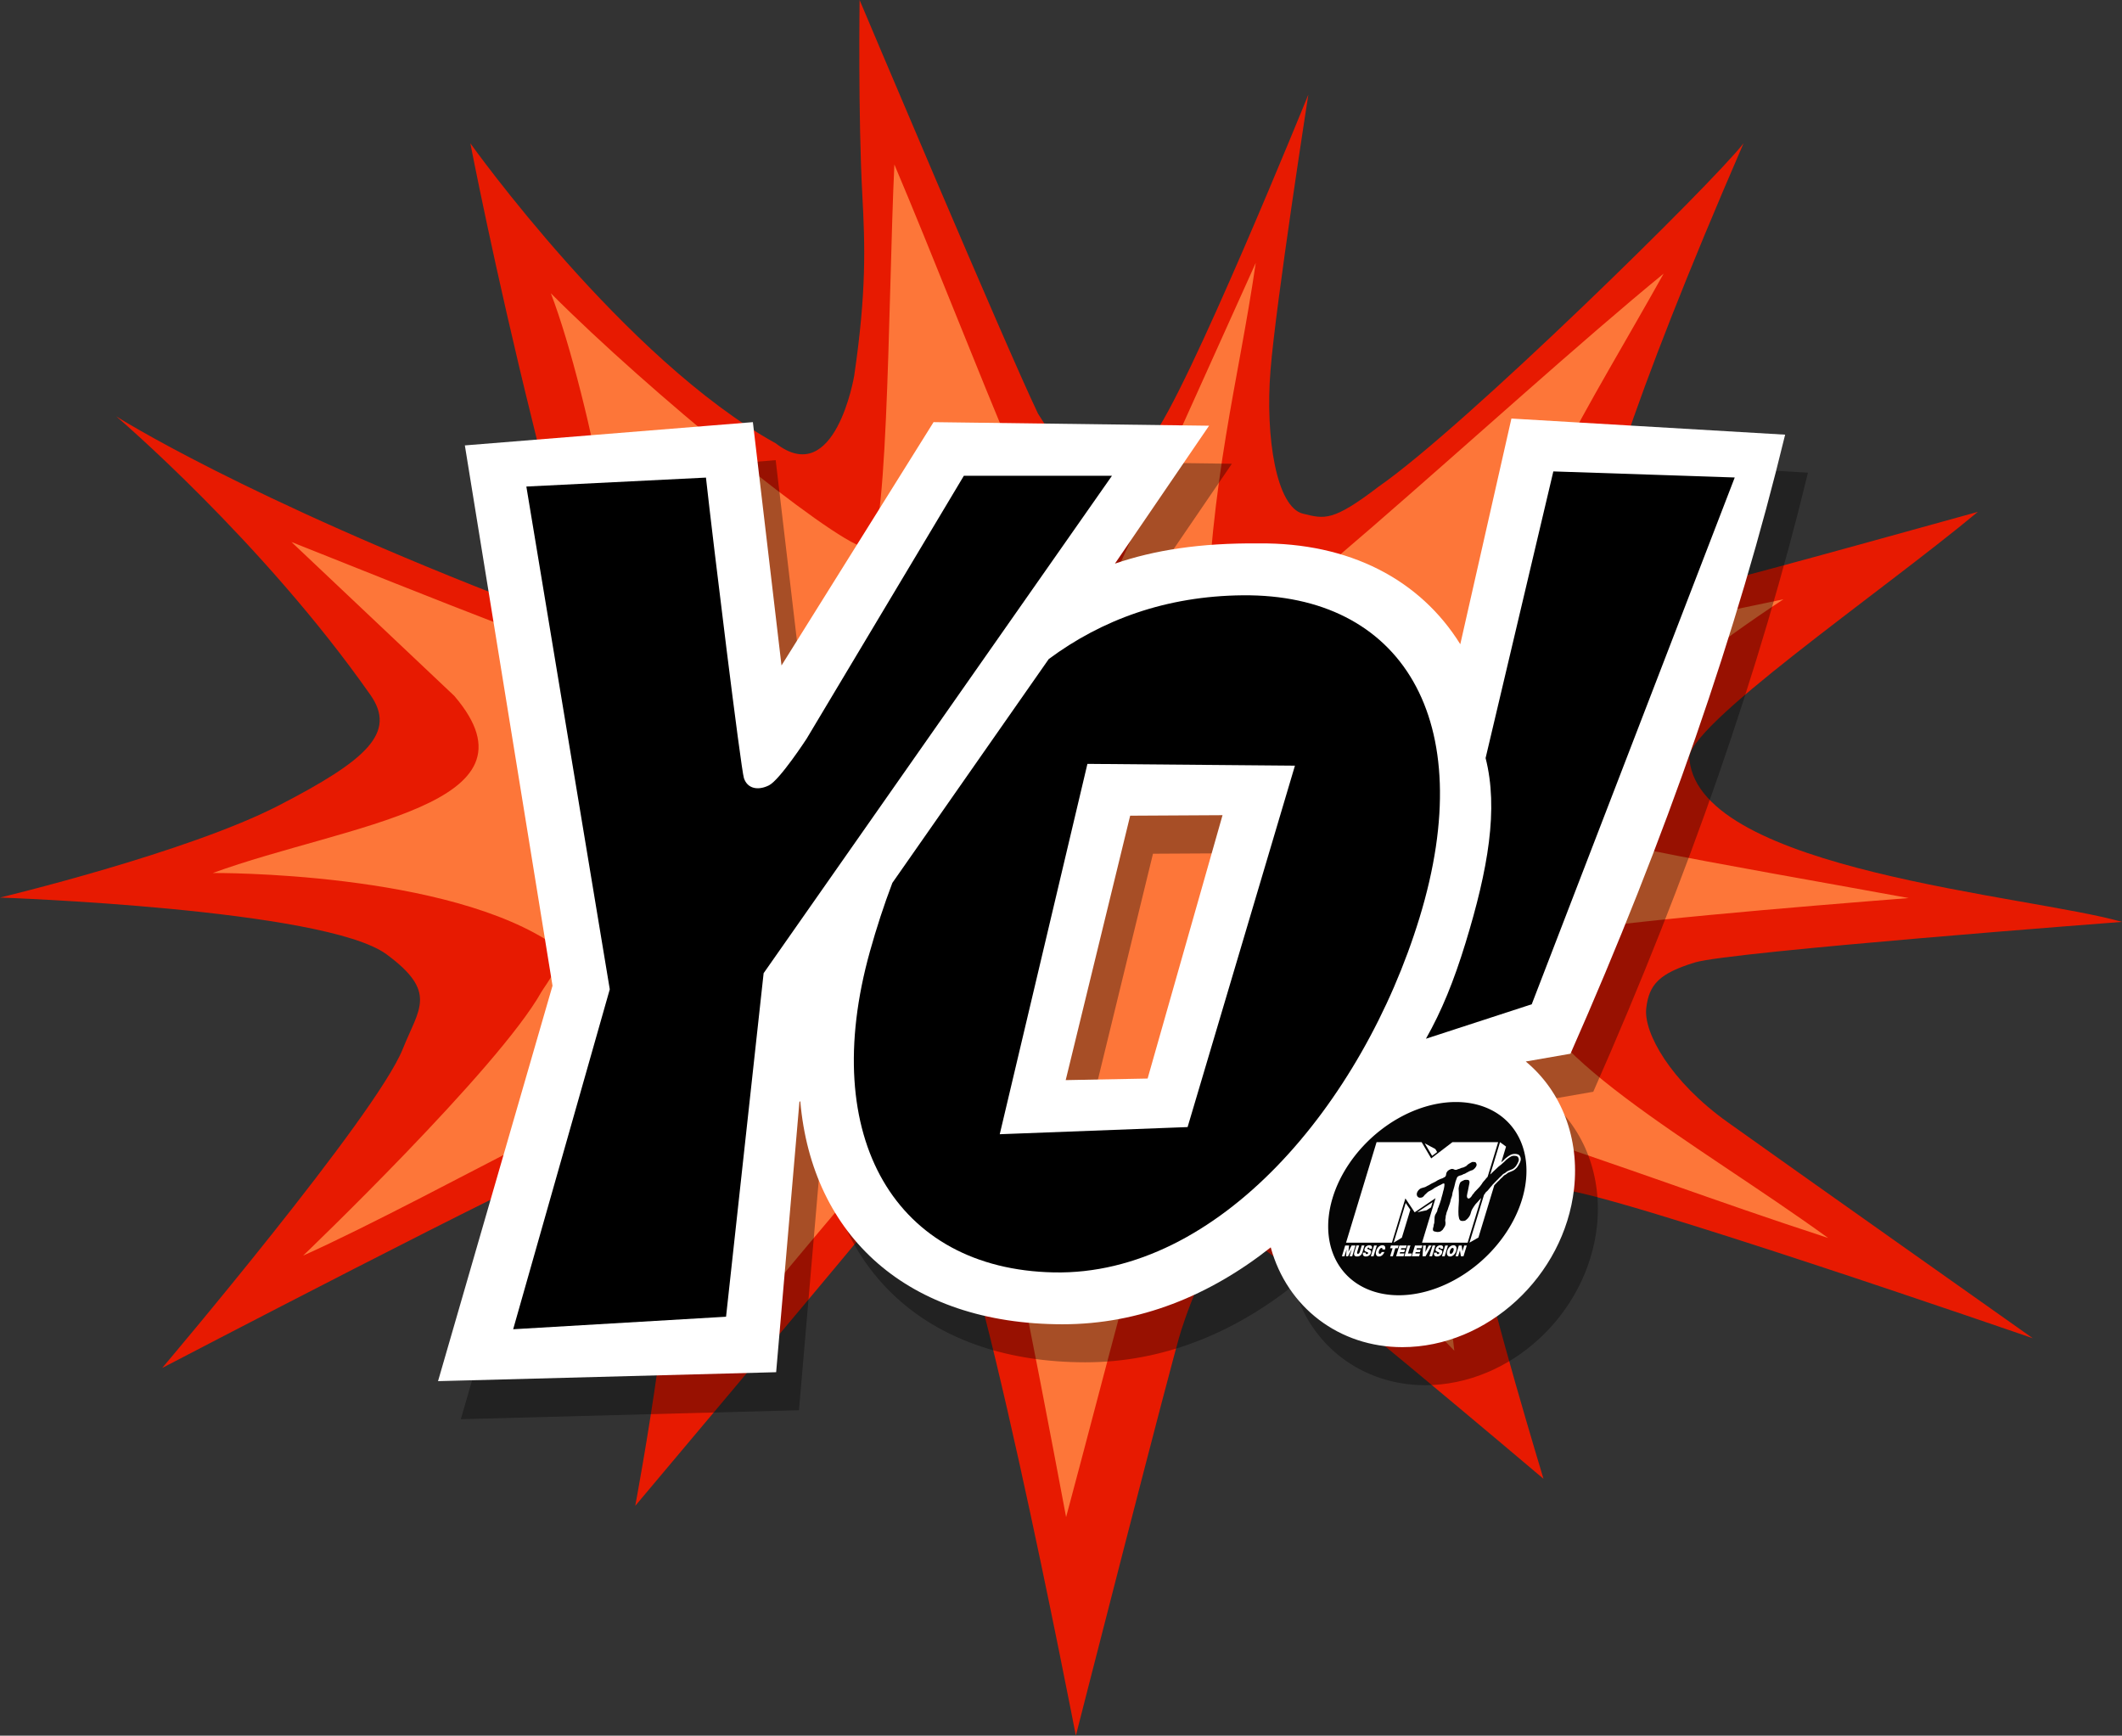
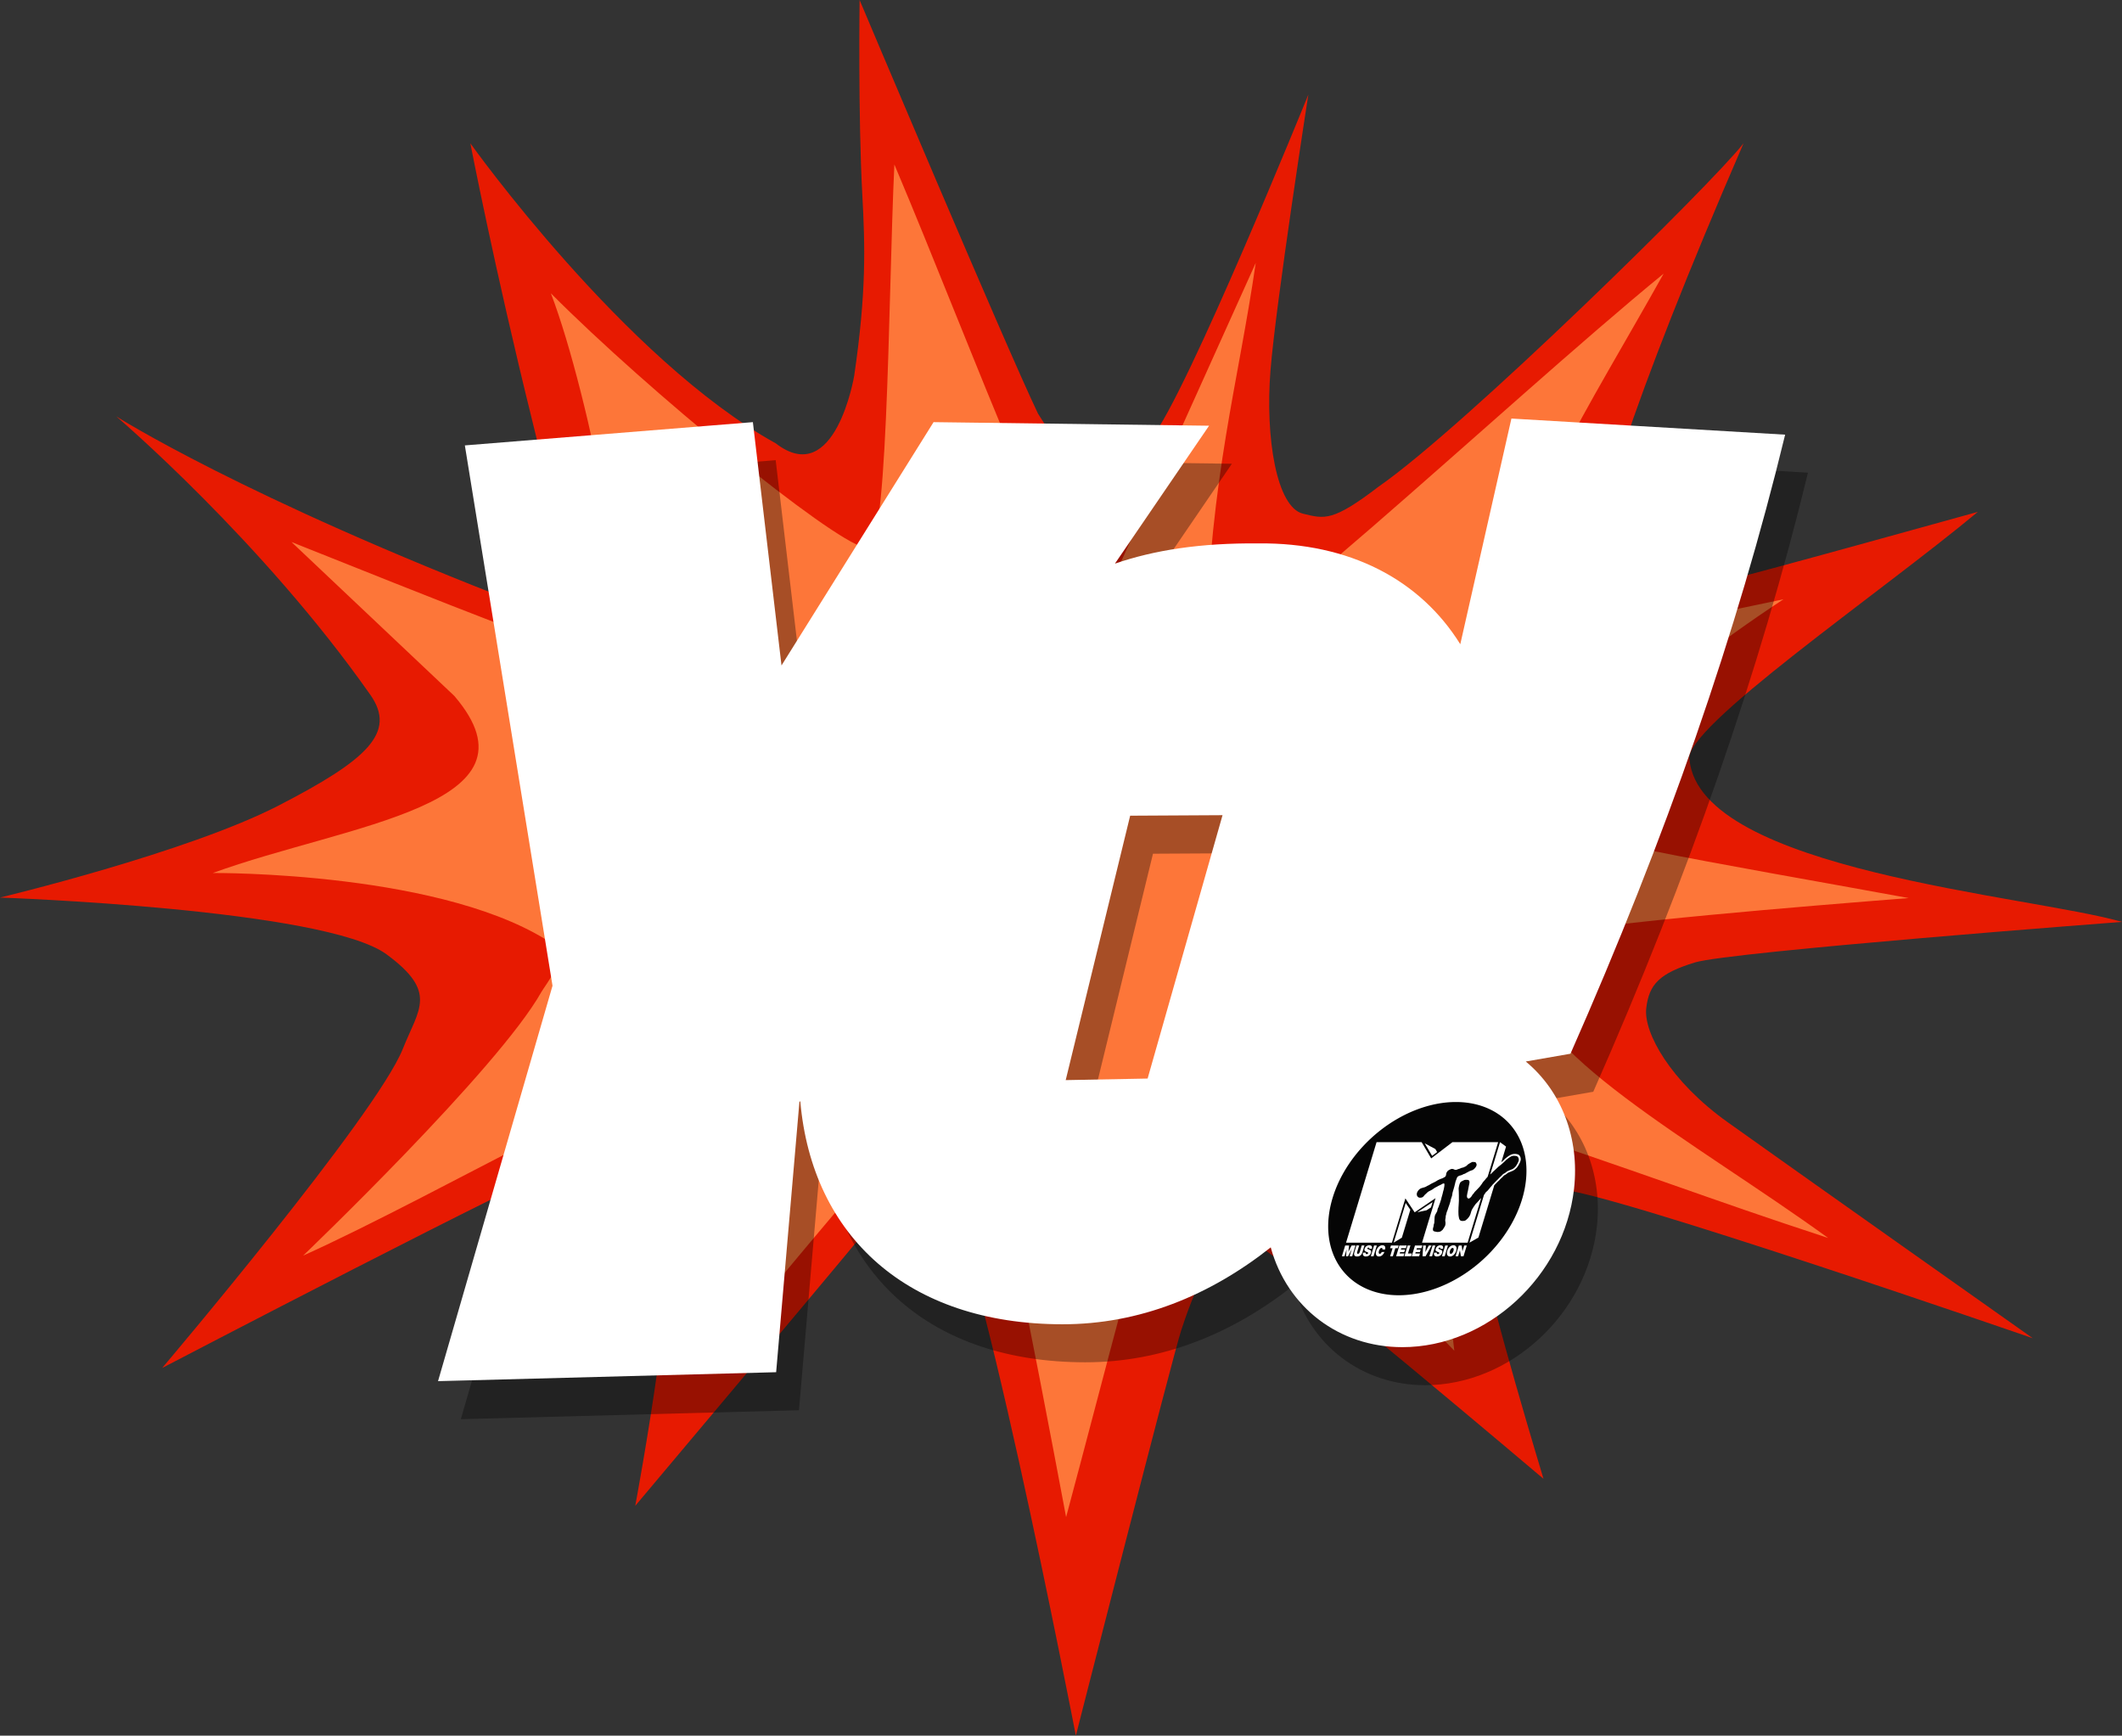
<svg xmlns="http://www.w3.org/2000/svg" xmlns:ns1="http://sodipodi.sourceforge.net/DTD/sodipodi-0.dtd" xmlns:ns2="http://www.inkscape.org/namespaces/inkscape" width="240.762mm" height="196.903mm" viewBox="0 0 240.762 196.903" version="1.1" id="svg6184" ns1:docname="Yo MTV Raps 1996.svg" ns2:version="0.92.4 (5da689c313, 2019-01-14)">
  <rect x="0" y="0" width="240.762" height="196.903" fill="#333333" stroke="none" />
  <defs id="defs6178" />
  <ns1:namedview id="base" pagecolor="#ffffff" bordercolor="#666666" borderopacity="1.0" ns2:pageopacity="0.0" ns2:pageshadow="2" ns2:zoom="0.8180949" ns2:cx="398.40413" ns2:cy="379.63509" ns2:document-units="mm" ns2:current-layer="layer1" showgrid="false" ns2:snap-global="false" ns2:window-width="1440" ns2:window-height="837" ns2:window-x="-8" ns2:window-y="-8" ns2:window-maximized="1" showguides="false" />
  <g ns2:label="Layer 1" ns2:groupmode="layer" id="layer1" style="opacity:1" transform="translate(-21.406,-97.029)">
    <g id="g7224">
      <path ns1:nodetypes="csscccccccsscsccscccccsccsscsscssccsscccc" ns2:connector-curvature="0" id="path6858" d="m 169.85,107.764 c 0,0 -3.68,23.616 -4.294,31.284 -0.613,7.668 0.701,15.526 3.68,16.255 2.464,0.603 3.374,0.92 8.588,-3.067 9.747,-6.758 37.964,-34.49 41.405,-38.951 -12.928,29.831 -17.366,44.645 -17.789,51.219 1.802,2.45 7.157,0.894 44.368,-9.404 -11.041,9.201 -33.501,24.566 -32.713,28.113 1.217,12.589 38.585,15.383 49.072,18.402 0,0 -44.472,3.374 -48.459,4.601 -3.987,1.227 -5.214,2.454 -5.521,5.214 -0.307,2.76 2.76,8.281 9.201,12.882 6.441,4.601 34.657,24.536 34.657,24.536 0,0 -48.766,-16.869 -53.673,-16.869 -4.907,0 -9.201,3.374 -8.588,7.974 0.613,4.601 6.747,24.843 6.747,24.843 0,0 -30.057,-25.456 -33.124,-26.99 -3.994,-1.997 -7.054,7.361 -7.974,10.121 -0.92,2.76 -11.961,46.005 -11.961,46.005 0,0 -11.961,-61.954 -15.642,-62.567 -3.68,-0.613 -5.521,1.84 -8.894,6.134 -4.294,5.214 -25.456,30.364 -25.456,30.364 0,0 5.827,-30.977 3.374,-35.271 -2.454,-4.294 -5.521,-5.521 -10.121,-3.987 -4.601,1.534 -46.926,23.616 -46.926,23.616 0,0 24.27,-28.624 27.297,-36.191 1.84,-4.601 3.987,-6.441 -1.84,-10.735 -7.027,-5.178 -43.858,-6.441 -43.858,-6.441 0,0 21.208,-5.079 31.59,-10.428 10.121,-5.214 13.423,-8.307 10.428,-12.575 -12.268,-17.482 -28.83,-31.59 -28.83,-31.59 0,0 14.415,9.201 46.312,21.469 6.12,2.354 4.432,-6.692 0.92,-20.856 -4.342,-17.511 -7.054,-31.59 -7.054,-31.59 0,0 17.482,24.536 34.657,34.044 6.747,5.214 8.894,-7.668 8.894,-7.668 1.399,-9.523 1.236,-14.722 0.92,-20.549 -0.483,-8.904 -0.307,-22.083 -0.307,-22.083 0,0 16.562,39.258 20.242,46.926 6.747,10.735 8.894,7.668 12.882,2.76 3.987,-4.907 17.789,-38.951 17.789,-38.951 z" style="opacity:1;fill:#e71a01;fill-opacity:1;stroke:none;stroke-width:0.265px;stroke-linecap:butt;stroke-linejoin:miter;stroke-opacity:1" />
      <path ns1:nodetypes="cccccsccccccccccscccccccccccc" ns2:connector-curvature="0" id="path6884" d="m 210.161,128.073 c -8.241,14.78 -17.527,28.802 -18.065,39.986 3.93,4.735 0.143,3.436 31.664,-3.045 -14.875,9.731 -28.416,22.508 -28.823,24.357 1.284,2.37 21.308,5.557 43.031,9.54 -11.872,0.933 -34.621,2.779 -41.438,4.256 -2.21,0.479 -1.675,3.881 -1.999,4.066 -0.426,8.917 19.088,19.223 34.303,30.244 -14.525,-4.756 -18.528,-6.554 -42.219,-14.411 -3.714,0.022 -1.397,16.714 -0.203,27.199 -10.434,-10.628 -28.726,-32.608 -30.447,-30.649 -4.946,16.096 -9.147,32.937 -13.599,49.526 -3.677,-19.579 -9.071,-47.483 -10.961,-50.947 -0.585,-1.213 -18.156,19.63 -30.244,34.506 0.628,-11.964 3.49,-30.225 1.624,-35.115 -2.806,-1.857 -31.764,15.058 -46.987,21.891 0,0 22.091,-21.128 27.023,-29.893 0.429,-0.763 3.109,-4.089 1.697,-5.192 -12.147,-8.555 -38.972,-8.322 -38.972,-8.322 15.271,-5.555 38.099,-7.616 27.402,-20.095 l -18.471,-17.456 c 14.306,5.709 37.455,15.005 36.942,13.802 2.279,-2.336 -3.032,-30.315 -7.51,-42.016 11.202,11.253 31.63,27.853 35.521,28.823 2.78,3.476 2.718,-27.969 3.451,-43.437 8.796,20.772 20.022,51.782 23.342,50.338 l 17.659,-39.174 c -2.032,13.906 -5.097,24.027 -5.683,43.234 -0.755,5.81 33.771,-27.141 51.962,-42.016 z" style="opacity:1;fill:#fd7639;fill-opacity:1;stroke:none;stroke-width:0.265px;stroke-linecap:butt;stroke-linejoin:miter;stroke-opacity:1" />
      <path id="path6886-6" d="m 195.479,148.826 -5.801,25.602 c -4.564,-7.335 -12.574,-11.533 -22.862,-11.439 -6.666,-0.057 -11.863,0.765 -16.321,2.294 l 10.68,-15.644 -31.259,-0.406 -17.253,27.605 -3.248,-27.605 -32.679,2.639 9.946,61.299 -12.99,44.858 38.363,-1.015 2.639,-30.649 c -7.9e-4,5.3e-4 0.032,-0.043 0.098,-0.107 1.324,15.313 12.179,25.301 29.737,25.318 8.765,0.008 16.737,-3.265 23.641,-8.725 1.867,6.821 7.773,11.318 14.928,11.321 9.641,-6e-5 18.365,-8.042 19.486,-17.963 0.636,-5.703 -1.396,-11.063 -5.478,-14.443 l 5.072,-0.882 c 10.823,-24.492 18.946,-47.903 24.357,-70.23 z m -32.776,44.996 -8.501,29.878 -9.293,0.178 7.314,-29.998 z" style="opacity:1;fill:#000000;fill-opacity:0.341;stroke:none;stroke-width:0.265px;stroke-linecap:butt;stroke-linejoin:miter;stroke-opacity:1" ns2:connector-curvature="0" />
      <path id="path6886" d="m 192.891,144.512 -5.801,25.602 c -4.564,-7.335 -12.574,-11.533 -22.862,-11.439 -6.666,-0.057 -11.863,0.765 -16.321,2.294 l 10.68,-15.644 -31.259,-0.406 -17.253,27.605 -3.248,-27.605 -32.679,2.639 9.946,61.299 -12.99,44.858 38.363,-1.015 2.639,-30.649 c -8e-4,5.3e-4 0.032,-0.043 0.098,-0.107 1.324,15.313 12.178,25.301 29.737,25.318 8.765,0.008 16.737,-3.265 23.641,-8.725 1.867,6.821 7.773,11.318 14.928,11.321 9.641,-6e-5 18.365,-8.042 19.486,-17.963 0.636,-5.703 -1.396,-11.063 -5.478,-14.443 l 5.072,-0.882 c 10.823,-24.492 18.946,-47.903 24.357,-70.23 z m -32.776,44.996 -8.501,29.878 -9.293,0.178 7.314,-29.998 z" style="opacity:1;fill:#ffffff;stroke:none;stroke-width:0.265px;stroke-linecap:butt;stroke-linejoin:miter;stroke-opacity:1" ns2:connector-curvature="0" />
-       <path ns1:nodetypes="ccccccccsccc" ns2:connector-curvature="0" id="path6892" d="m 81.126,152.225 9.465,57.036 -10.961,38.566 24.154,-1.421 4.263,-38.972 39.52,-56.427 h -16.804 l -17.845,29.838 c 0,0 -3.045,4.668 -4.263,5.277 -1.218,0.609 -2.436,0.406 -2.842,-0.812 -0.343,-1.028 -3.49,-26.692 -4.309,-34.1 z" style="opacity:1;fill:#000000;fill-opacity:1;stroke:none;stroke-width:0.265px;stroke-linecap:butt;stroke-linejoin:miter;stroke-opacity:1" />
-       <path id="path6894" d="m 162.42,164.563 c -8.73,0.082 -16.013,2.78 -22.023,7.233 l -17.744,25.394 c -0.961,2.532 -1.806,5.13 -2.541,7.763 -5.928,21.212 2.954,36.052 20.842,36.425 18.699,0.389 35.038,-19.131 41.497,-40.187 6.943,-22.633 -2.139,-36.795 -20.03,-36.627 z m -17.635,19.124 23.545,0.203 -12.179,41.001 -21.313,0.812 z" style="opacity:1;fill:#000000;fill-opacity:1;fill-rule:evenodd;stroke:none;stroke-width:0.473;stroke-linecap:square;stroke-linejoin:round;stroke-miterlimit:4;stroke-dasharray:none;stroke-dashoffset:0;stroke-opacity:1;paint-order:stroke markers fill" ns2:connector-curvature="0" />
-       <path ns1:nodetypes="ccscccc" ns2:connector-curvature="0" id="path6894-0-8" d="m 197.648,150.509 -7.686,32.519 c 1.472,5.768 0.293,12.597 -2.285,21.001 -1.317,4.294 -2.707,7.714 -4.484,10.84 l 12.003,-3.909 23.033,-59.762 z" style="opacity:1;fill:#000000;fill-opacity:1;fill-rule:evenodd;stroke:none;stroke-width:0.823;stroke-linecap:square;stroke-linejoin:round;stroke-miterlimit:4;stroke-dasharray:none;stroke-dashoffset:0;stroke-opacity:1;paint-order:stroke markers fill" />
      <path ns2:connector-curvature="0" id="path6997" d="m 194.122,233.01 a 9.363,12.609 47.564 0 1 -14.011,10.961 9.363,12.609 47.564 0 1 -7.532,-10.961 9.363,12.609 47.564 0 1 14.011,-10.961 9.363,12.609 47.564 0 1 7.532,10.961 z" style="opacity:1;fill:#000000;fill-opacity:0.977;fill-rule:evenodd;stroke:none;stroke-width:0.454;stroke-linecap:square;stroke-linejoin:round;stroke-miterlimit:4;stroke-dasharray:none;stroke-dashoffset:0;stroke-opacity:1;paint-order:stroke markers fill" />
      <g ns2:label="Layer 1" id="layer1-2" style="display:inline;opacity:1" transform="translate(-12.611,55.916)">
        <path ns2:connector-curvature="0" id="polygon8052" style="display:inline;fill:#ffffff;stroke:none;stroke-width:0.016" d="m 186.803,182.846 -0.063,0.783 h 0.229 l 0.412,-0.783 h 0.003 l -0.238,0.783 h 0.292 l 0.371,-1.22 h -0.44 l -0.361,0.718 h -0.001 l 0.075,-0.718 h -0.44 l -0.371,1.22 h 0.293 l 0.238,-0.783 z m 1.8,0.311 c -0.103,0.34 -0.303,0.5 -0.608,0.5 -0.306,0 -0.408,-0.161 -0.305,-0.5 l 0.227,-0.749 h 0.309 l -0.202,0.666 c -0.038,0.125 -0.085,0.28 0.064,0.28 0.146,0 0.193,-0.155 0.231,-0.28 l 0.202,-0.666 h 0.309 z m 0.379,0.062 c -0.009,0.032 -0.013,0.059 -0.014,0.08 3.1e-4,0.075 0.063,0.09 0.12,0.09 0.05,0 0.134,-0.021 0.161,-0.111 0.019,-0.063 -0.019,-0.081 -0.172,-0.141 -0.143,-0.054 -0.308,-0.107 -0.233,-0.353 0.085,-0.281 0.32,-0.403 0.525,-0.403 0.218,0 0.38,0.101 0.297,0.398 h -0.29 c 0.019,-0.045 0.012,-0.077 -0.007,-0.099 -0.018,-0.021 -0.051,-0.03 -0.082,-0.03 -0.043,0 -0.115,0.015 -0.136,0.084 -0.021,0.086 0.116,0.104 0.242,0.153 0.128,0.048 0.243,0.128 0.175,0.352 -0.096,0.316 -0.367,0.419 -0.59,0.419 -0.114,0 -0.423,-0.05 -0.308,-0.439 z m 0.94,-0.81 h 0.309 l -0.371,1.22 h -0.309 z m 0.95,0.454 c 0.008,-0.044 0.02,-0.177 -0.107,-0.177 -0.144,0 -0.243,0.171 -0.292,0.334 -0.049,0.162 -0.055,0.334 0.089,0.334 0.104,0 0.171,-0.087 0.224,-0.203 h 0.303 c -0.075,0.247 -0.319,0.508 -0.613,0.508 -0.323,0 -0.422,-0.278 -0.313,-0.639 0.117,-0.385 0.394,-0.639 0.701,-0.639 0.275,0.001 0.374,0.177 0.307,0.482 z m 0.962,-0.454 -0.095,0.313 h 0.281 l -0.276,0.908 h 0.307 l 0.276,-0.908 h 0.281 l 0.095,-0.313 z m 0.958,0 -0.371,1.22 h 0.846 l 0.095,-0.313 h -0.537 l 0.046,-0.152 h 0.472 l 0.088,-0.29 h -0.472 l 0.047,-0.153 h 0.521 l 0.095,-0.313 z m 0.94,0 -0.371,1.22 h 0.753 l 0.095,-0.313 h -0.444 l 0.276,-0.908 z m 0.829,0 -0.371,1.22 h 0.844 l 0.095,-0.313 h -0.534 l 0.046,-0.152 h 0.471 l 0.088,-0.29 h -0.471 l 0.047,-0.153 h 0.519 l 0.095,-0.313 z m 1.566,0 -0.386,0.739 h -0.003 l 0.062,-0.739 h -0.312 l -0.07,1.22 h 0.344 l 0.682,-1.22 z m 0.434,0 h 0.308 l -0.371,1.22 h -0.308 z m 0.491,0.81 c -0.009,0.032 -0.013,0.059 -0.014,0.08 3.1e-4,0.075 0.063,0.09 0.12,0.09 0.05,0 0.134,-0.021 0.161,-0.111 0.019,-0.063 -0.019,-0.081 -0.172,-0.141 -0.142,-0.054 -0.308,-0.107 -0.233,-0.353 0.085,-0.281 0.32,-0.403 0.527,-0.403 0.217,0 0.378,0.101 0.297,0.398 h -0.292 c 0.019,-0.045 0.012,-0.077 -0.007,-0.099 -0.018,-0.021 -0.051,-0.03 -0.082,-0.03 -0.043,0 -0.116,0.015 -0.137,0.084 -0.021,0.086 0.116,0.104 0.243,0.153 0.128,0.048 0.243,0.128 0.175,0.352 -0.096,0.316 -0.367,0.419 -0.59,0.419 -0.114,0 -0.423,-0.05 -0.308,-0.439 z m 0.94,-0.81 h 0.309 l -0.371,1.22 h -0.309 z m 0.634,0.947 c 0.078,0 0.22,-0.066 0.302,-0.337 0.082,-0.271 -0.02,-0.334 -0.098,-0.334 -0.078,0 -0.219,0.063 -0.301,0.334 -0.082,0.271 0.019,0.337 0.097,0.337 m 0.61,-0.337 c -0.113,0.373 -0.397,0.639 -0.701,0.639 -0.303,0 -0.427,-0.266 -0.313,-0.639 0.113,-0.373 0.398,-0.639 0.701,-0.639 0.305,0 0.426,0.266 0.313,0.639 z m 0.714,0.042 h -0.003 l -0.095,-0.652 h -0.317 l -0.371,1.22 h 0.294 l 0.203,-0.667 0.106,0.667 h 0.3 l 0.371,-1.22 h -0.291 z" ns1:nodetypes="ccccccccccccccccccccccccccccccccccccccccccccccccccccccccccccccccccccccccccccccccccccccccccccccccccccccccccccccccccccccccccccccccccccccccccccccccccccccccccccccccc" />
        <path ns1:nodetypes="cccccccccccccccccccccccccccccccccccccccccccccccccccccccccccccccccccccccccccccccccccccccccccccccccccccccccccccccccccccccccccccccccccccccccccccccccccccccccccccccccccccccccccccccccccccccccccccccccccccccccccccccccccccccccccccccccccccccccccccc" ns2:connector-curvature="0" id="polygon8060" d="m 190.202,170.688 -3.462,11.4 h 5.206 l 1.526,-5.023 1.052,1.582 2.37,-1.606 -1.533,5.047 h 5.174 l 1.538,-5.065 c 0,0 -0.044,0.043 -0.064,0.064 -0.036,0.036 -0.307,0.341 -0.369,0.414 -0.028,0.032 -0.06,0.065 -0.095,0.1 -0.077,0.083 -0.161,0.166 -0.219,0.269 -0.035,0.065 -0.118,0.171 -0.124,0.181 -0.122,0.172 -0.207,0.357 -0.229,0.41 -0.036,0.084 -0.058,0.171 -0.08,0.255 -0.024,0.09 -0.047,0.175 -0.085,0.25 -0.069,0.14 -0.165,0.278 -0.27,0.386 -0.029,0.031 -0.125,0.123 -0.228,0.198 -0.075,0.056 -0.178,0.079 -0.354,0.08 -0.237,0 -0.314,-0.086 -0.384,-0.275 -0.011,-0.031 -0.027,-0.108 -0.045,-0.213 -0.024,-0.135 -0.037,-0.257 -0.033,-0.42 8.6e-4,-0.049 -0.002,-0.103 -0.005,-0.155 -0.003,-0.056 0.002,-0.218 0.006,-0.243 0.003,-0.029 0.004,-0.214 0.006,-0.232 0.013,-0.116 0.015,-0.221 0.019,-0.324 7.9e-4,-0.106 0.002,-0.205 0.017,-0.309 0.012,-0.1 0.009,-0.259 0.005,-0.375 0,0 -0.002,-0.238 -9e-5,-0.322 0.001,-0.114 -0.01,-0.432 -0.01,-0.432 -0.007,-0.107 -0.025,-0.36 -0.018,-0.401 0.043,-0.329 0.125,-0.594 0.218,-0.709 0.043,-0.054 0.148,-0.103 0.235,-0.144 0.028,-0.014 0.171,-0.091 0.2,-0.098 0.08,-0.02 0.207,-0.026 0.31,-0.015 0.014,0.001 0.141,0.003 0.177,0.035 0.137,0.122 0.104,0.278 0.039,0.561 0,0 -0.062,0.306 -0.082,0.421 -0.017,0.085 -0.034,0.172 -0.05,0.259 -0.012,0.06 -0.029,0.124 -0.046,0.187 -0.029,0.114 -0.057,0.33 -0.057,0.33 3.6e-4,0.13 -6e-5,0.253 0.133,0.318 0.036,0.018 0.084,0.015 0.135,-0.009 0.122,-0.057 0.268,-0.226 0.364,-0.421 0.006,-0.011 0.029,-0.033 0.051,-0.056 0.051,-0.05 0.12,-0.12 0.18,-0.234 0.017,-0.029 0.115,-0.125 0.176,-0.183 0.059,-0.059 0.114,-0.113 0.15,-0.155 0.013,-0.012 0.268,-0.285 0.268,-0.285 0,0 0.111,-0.148 0.157,-0.204 0.047,-0.057 0.09,-0.123 0.097,-0.136 0.033,-0.059 0.097,-0.178 0.175,-0.247 0.105,-0.091 0.252,-0.299 0.258,-0.306 0.034,-0.04 0.126,-0.143 0.203,-0.226 l 1.191,-3.921 h -5.19 l -2.405,1.838 -1.081,-1.838 z m 14.007,6.4e-4 -1.113,3.666 0.005,-0.005 c 0.039,-0.033 0.081,-0.068 0.119,-0.104 0.04,-0.039 0.132,-0.13 0.209,-0.21 0.051,-0.051 0.183,-0.175 0.223,-0.207 0.037,-0.03 0.345,-0.322 0.39,-0.366 0.02,-0.019 0.137,-0.111 0.209,-0.165 0.097,-0.076 0.133,-0.104 0.146,-0.117 0.062,-0.059 0.128,-0.116 0.189,-0.171 0.062,-0.056 0.125,-0.113 0.19,-0.173 0.026,-0.025 0.106,-0.115 0.123,-0.131 0.065,-0.062 0.361,-0.276 0.369,-0.282 0.135,-0.089 0.281,-0.175 0.458,-0.19 0.025,-0.002 0.049,-0.003 0.073,-0.003 0.169,-0.003 0.325,0.033 0.393,0.092 0.116,0.097 0.179,0.294 0.141,0.438 -0.039,0.139 -0.066,0.196 -0.139,0.34 -0.036,0.072 -0.128,0.245 -0.215,0.348 -0.038,0.044 -0.177,0.188 -0.268,0.243 -0.087,0.052 -0.208,0.105 -0.257,0.12 -0.043,0.014 -0.268,0.107 -0.333,0.136 -0.111,0.052 -0.181,0.11 -0.247,0.164 -0.034,0.03 -0.068,0.057 -0.106,0.084 -0.016,0.011 -0.213,0.082 -0.323,0.232 -0.066,0.09 -0.297,0.276 -0.344,0.33 -0.067,0.077 -0.167,0.196 -0.251,0.258 -0.052,0.039 -0.122,0.118 -0.206,0.21 -0.064,0.068 -0.132,0.145 -0.167,0.174 -0.09,0.072 -0.157,0.166 -0.212,0.242 -0.021,0.03 -0.18,0.186 -0.253,0.297 -0.033,0.049 -0.177,0.208 -0.194,0.234 -0.037,0.05 -0.196,0.169 -0.216,0.193 -0.026,0.036 -0.058,0.085 -0.089,0.136 -0.031,0.045 -0.096,0.137 -0.116,0.163 l -0.007,0.009 -1.644,5.414 1.014,-0.582 1.803,-5.937 c 0.008,-0.008 0.017,-0.016 0.025,-0.023 0.053,-0.043 0.114,-0.11 0.206,-0.21 0.056,-0.063 0.134,-0.147 0.161,-0.168 0.11,-0.083 0.224,-0.215 0.299,-0.303 0.013,-0.012 0.057,-0.052 0.089,-0.08 0.125,-0.113 0.218,-0.196 0.274,-0.274 0.027,-0.038 0.087,-0.077 0.175,-0.118 l 0.067,-0.036 c 0.052,-0.035 0.095,-0.069 0.131,-0.101 0.062,-0.051 0.103,-0.086 0.178,-0.12 0.054,-0.025 0.26,-0.109 0.299,-0.122 0.075,-0.023 0.214,-0.086 0.32,-0.151 0.136,-0.083 0.303,-0.258 0.351,-0.312 0.102,-0.123 0.204,-0.306 0.253,-0.406 0.064,-0.123 0.101,-0.199 0.136,-0.315 0.007,-0.023 0.015,-0.049 0.022,-0.077 0.055,-0.211 -0.022,-0.471 -0.181,-0.607 -0.113,-0.095 -0.348,-0.144 -0.594,-0.123 -0.261,0.022 -0.474,0.161 -0.59,0.237 -0.004,0.003 -0.323,0.232 -0.415,0.319 3e-4,-0.001 -0.072,0.074 -0.072,0.074 l -0.054,0.06 c -0.001,0 -0.172,0.155 -0.172,0.155 l -0.008,0.006 c -1.9e-4,6.4e-4 -0.057,0.052 -0.111,0.101 l 0.541,-1.783 z m -8.537,0.137 0.834,1.416 0.569,-0.433 -0.2,-0.34 z m 5.445,2.103 c 0.048,0.001 0.116,0.014 0.165,0.014 0.071,0 0.173,0.005 0.215,0.12 0.019,0.058 0.066,0.118 0.057,0.199 -0.024,0.252 -0.291,0.502 -0.461,0.593 -0.018,0.008 -0.093,0.029 -0.139,0.043 -0.068,0.021 -0.139,0.063 -0.183,0.074 -0.086,0.021 -0.144,0.078 -0.181,0.095 -0.038,0.018 -0.172,0.086 -0.212,0.106 -0.031,0.015 -0.097,0.08 -0.186,0.103 -0.058,0.015 -0.184,0.049 -0.3,0.13 -0.048,0.032 -0.21,0.064 -0.257,0.074 -0.017,0.005 -0.239,0.086 -0.295,0.202 -0.057,0.122 -0.05,0.154 -0.124,0.326 -0.047,0.109 -0.08,0.237 -0.091,0.302 -0.004,0.038 -0.088,0.374 -0.105,0.43 -0.052,0.167 -0.097,0.351 -0.125,0.425 -0.021,0.057 -0.073,0.252 -0.073,0.252 -0.032,0.154 -0.05,0.323 -0.057,0.353 -0.018,0.08 -0.137,0.378 -0.149,0.446 -0.003,0.014 -0.018,0.139 -0.031,0.169 -0.037,0.077 -0.043,0.171 -0.057,0.207 -0.023,0.062 -0.046,0.133 -0.072,0.207 -0.037,0.11 -0.076,0.225 -0.116,0.326 -0.012,0.027 -0.062,0.203 -0.062,0.203 -0.074,0.175 -0.151,0.359 -0.176,0.542 -0.006,0.036 -0.049,0.158 -0.053,0.178 -0.004,0.029 -0.008,0.169 -0.012,0.201 -0.007,0.048 -0.054,0.262 -0.047,0.313 0.007,0.049 0.033,0.272 0.035,0.296 0.002,0.083 -0.018,0.284 -0.086,0.389 -0.065,0.096 -0.19,0.327 -0.245,0.386 -0.048,0.049 -0.106,0.079 -0.14,0.114 -0.033,0.034 -0.086,0.065 -0.127,0.08 -0.127,0.043 -0.339,0.076 -0.497,0.022 -0.065,-0.02 -0.176,-0.014 -0.274,-0.086 -0.08,-0.06 -0.065,-0.222 -0.053,-0.312 0.006,-0.04 0.051,-0.15 0.054,-0.167 0.005,-0.026 0.018,-0.188 0.032,-0.239 0.008,-0.026 0.05,-0.134 0.062,-0.208 0.012,-0.093 0.012,-0.242 0.012,-0.242 0.008,-0.063 0.014,-0.196 0.014,-0.201 -0.004,-0.1 0.008,-0.198 0.022,-0.28 0.027,-0.153 0.103,-0.279 0.171,-0.393 0.04,-0.063 0.076,-0.125 0.103,-0.187 0.017,-0.044 0.047,-0.253 0.076,-0.323 0.01,-0.03 0.062,-0.12 0.067,-0.131 0.026,-0.06 0.075,-0.218 0.084,-0.242 0.009,-0.032 0.071,-0.164 0.111,-0.302 0.015,-0.054 0.028,-0.111 0.05,-0.166 0.025,-0.062 0.078,-0.215 0.087,-0.286 0.015,-0.107 0.052,-0.205 0.053,-0.208 0.027,-0.116 0.057,-0.235 0.094,-0.336 0.007,-0.017 0.038,-0.188 0.055,-0.242 0.009,-0.033 0.071,-0.245 0.077,-0.27 0.114,-0.526 0.073,-0.626 0.05,-0.645 -0.023,-0.018 -0.1,-0.017 -0.15,0.003 -0.038,0.016 -0.15,0.092 -0.236,0.131 -0.085,0.038 -0.24,0.103 -0.296,0.138 -0.064,0.039 -0.173,0.107 -0.372,0.201 -0.049,0.023 -0.095,0.065 -0.145,0.1 -0.07,0.049 -0.208,0.156 -0.407,0.243 -0.097,0.041 -0.185,0.09 -0.264,0.15 -0.033,0.023 -0.17,0.178 -0.248,0.235 -0.074,0.055 -0.134,0.133 -0.151,0.156 -0.048,0.063 -0.103,0.137 -0.181,0.184 -0.121,0.072 -0.339,0.087 -0.452,0.033 -0.071,-0.035 -0.202,-0.145 -0.215,-0.336 -0.014,-0.191 0.119,-0.436 0.31,-0.594 0.126,-0.104 0.286,-0.147 0.44,-0.187 0.095,-0.025 0.186,-0.049 0.262,-0.086 0.037,-0.017 0.161,-0.093 0.185,-0.106 0.04,-0.022 0.171,-0.077 0.197,-0.092 0.025,-0.014 0.179,-0.12 0.273,-0.165 0.157,-0.075 0.281,-0.135 0.356,-0.174 0,0 0.215,-0.103 0.37,-0.218 0.034,-0.025 0.162,-0.068 0.309,-0.14 0.037,-0.017 0.181,-0.061 0.219,-0.076 0.026,-0.011 0.138,-0.077 0.17,-0.092 0.135,-0.062 0.217,-0.134 0.238,-0.316 0.009,-0.065 0.009,-0.128 0.039,-0.204 0.007,-0.018 0.07,-0.134 0.137,-0.213 0.034,-0.039 0.068,-0.039 0.099,-0.076 0.031,-0.04 0.107,-0.071 0.156,-0.083 0.039,-0.03 0.114,-0.063 0.193,-0.076 0.172,-0.027 0.348,0.093 0.377,0.1 0.054,0.012 0.154,0.005 0.211,-0.011 0.009,-0.001 0.091,-0.046 0.119,-0.056 0.037,-0.012 0.151,-0.041 0.176,-0.049 0.036,-0.011 0.212,-0.089 0.255,-0.106 0.043,-0.014 0.141,-0.032 0.187,-0.041 0.088,-0.052 0.237,-0.096 0.303,-0.14 0.074,-0.051 0.19,-0.174 0.213,-0.196 0.044,-0.042 0.224,-0.141 0.25,-0.158 0.06,-0.038 0.196,-0.116 0.277,-0.137 0.01,-0.003 0.024,-0.004 0.04,-0.003 z m -4.559,4.564 -1.737,1.147 1.056,-0.225 0.501,-0.329 z m -3.051,0.094 -1.367,4.5 0.932,-0.563 0.962,-3.168 z" style="display:inline;fill:#ffffff;stroke:none;stroke-width:0.016" />
      </g>
    </g>
  </g>
</svg>